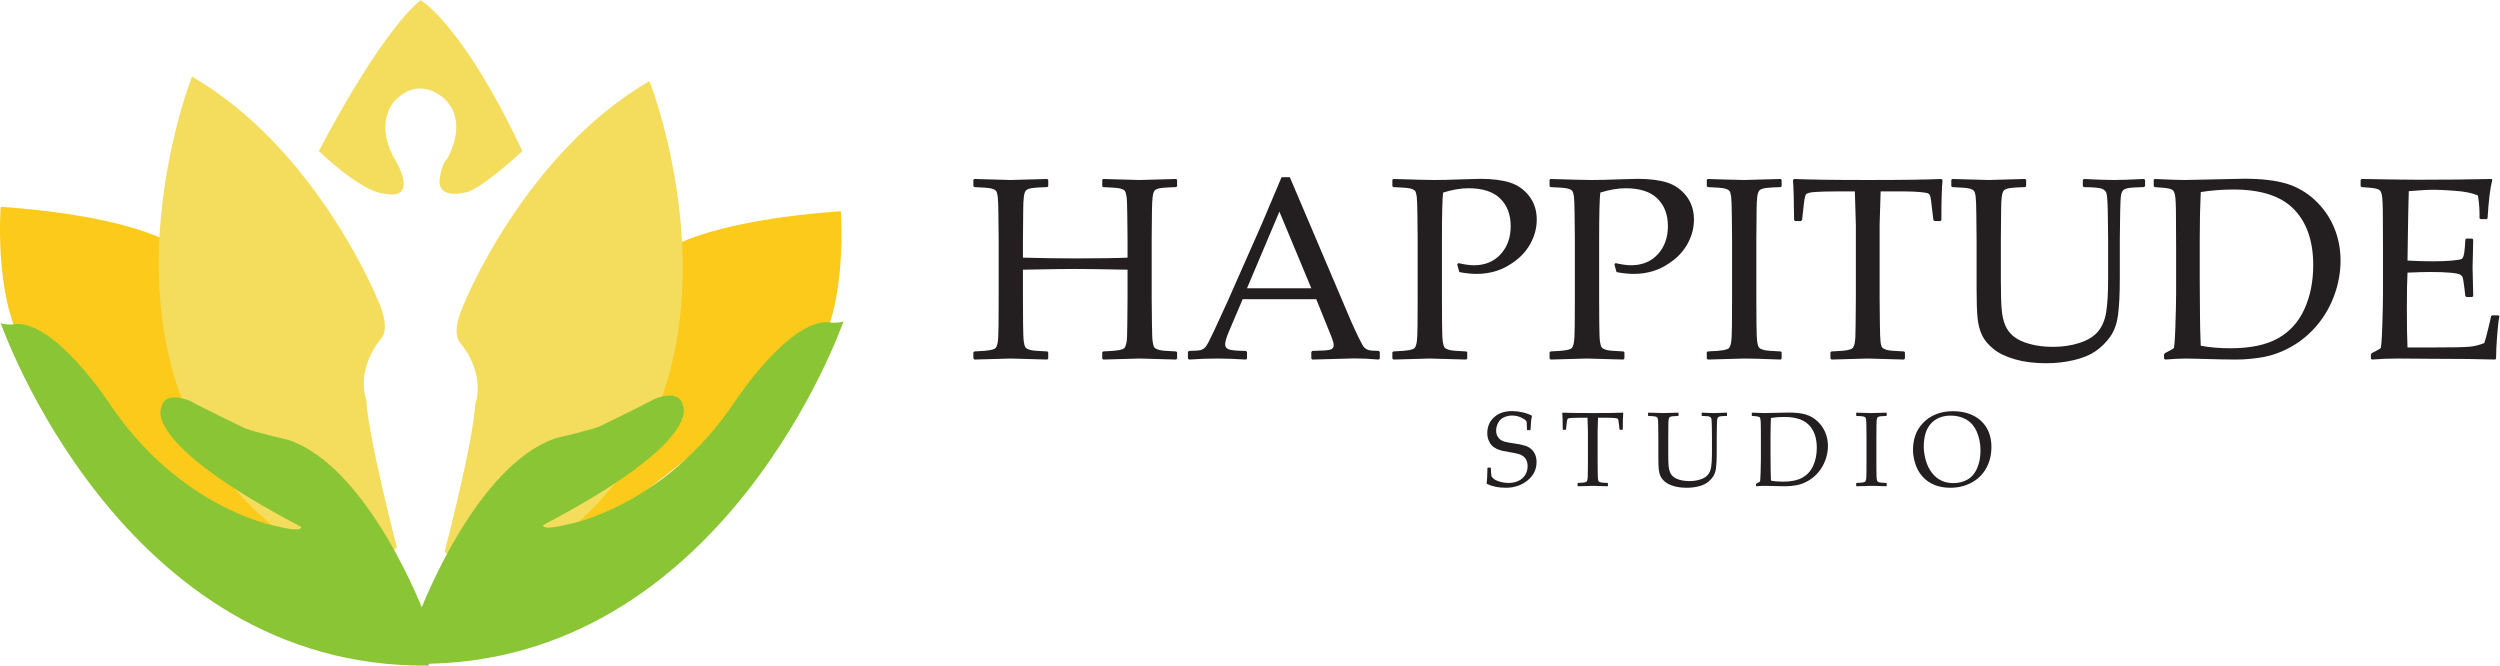
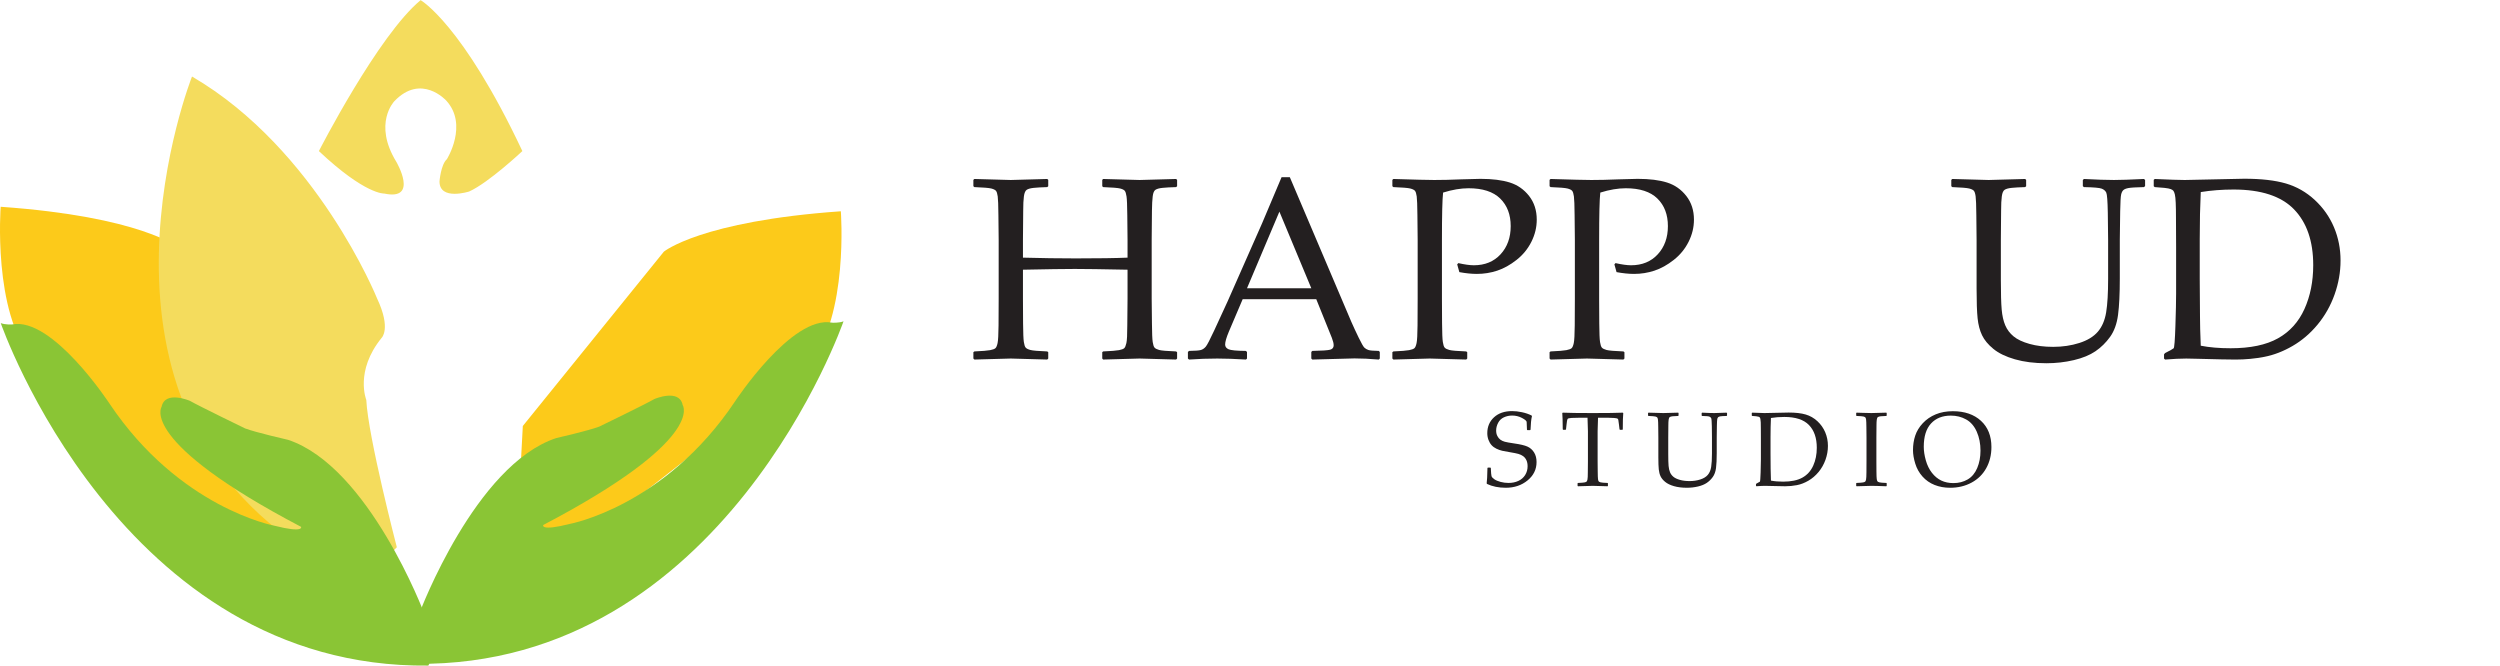
<svg xmlns="http://www.w3.org/2000/svg" xmlns:ns1="http://sodipodi.sourceforge.net/DTD/sodipodi-0.dtd" xmlns:ns2="http://www.inkscape.org/namespaces/inkscape" version="1.1" id="svg2" xml:space="preserve" width="499.693" height="133.04" viewBox="0 0 499.693 133.04" ns1:docname="Happitude logo.eps">
  <defs id="defs6" />
  <ns1:namedview pagecolor="#ffffff" bordercolor="#666666" borderopacity="1" objecttolerance="10" gridtolerance="10" guidetolerance="10" ns2:pageopacity="0" ns2:pageshadow="2" ns2:window-width="640" ns2:window-height="480" id="namedview4" />
  <g id="g10" ns2:groupmode="layer" ns2:label="ink_ext_XXXXXX" transform="matrix(1.333,0,0,-1.333,0,133.04)">
    <g id="g12" transform="scale(0.1)">
      <path d="m 995.398,620.676 c 0,0 55.262,45.793 265.402,60.574 0,0 12.09,-157.578 -47.16,-227.645 L 770.469,107.41 l 13.476,251.906 211.453,261.36" style="fill:#fcca1a;fill-opacity:1;fill-rule:nonzero;stroke:none" id="path14" />
-       <path d="m 666.742,170.754 c 0,0 43.113,165.652 45.809,220.906 0,0 17.5,43.067 -22.91,92.93 0,0 -14.801,13.5 6.746,59.258 0,0 90.246,223.625 277.492,332.718 0,0 185.871,-470.082 -160.328,-703.109 0,0 -60.59,-94.336 -146.809,-2.703" style="fill:#f4dc5d;fill-opacity:1;fill-rule:nonzero;stroke:none" id="path16" />
      <path d="m 266.391,627.355 c 0,0 -55.27,45.829 -265.368,60.641 0,0 -12.156,-157.601 47.137,-227.664 l 404.391,-356.953 25.308,262.676 -211.468,261.3" style="fill:#fcca1a;fill-opacity:1;fill-rule:nonzero;stroke:none" id="path18" />
      <path d="m 595.039,177.473 c 0,0 -43.109,165.672 -45.805,220.945 0,0 -17.511,43.086 22.918,92.922 0,0 14.789,13.476 -6.754,59.246 0,0 -90.277,223.633 -277.492,332.73 0,0 -185.875,-470.152 160.348,-703.113 0,0 60.559,-94.324 146.785,-2.73" style="fill:#f4dc5d;fill-opacity:1;fill-rule:nonzero;stroke:none" id="path20" />
      <path d="m 629.672,80.469 c 0,0 82.879,220.273 204.105,260.625 0,0 48.485,11.133 64.653,17.226 0,0 68.672,33.282 82.836,41.418 0,0 37.374,16.16 42.414,-9.133 0,0 35.36,-51.484 -209.129,-179.785 0,0 -5.059,-9.785 40.105,1.719 0,0 142.102,26.25 247.174,183.164 0,0 85.53,130.676 146.14,118.5 0,0 10.13,-0.625 16.85,2.067 0,0 -179.49,-518.614 -641.203,-513.594 0,0 -28.262,55.566 6.055,77.793" style="fill:#8ac535;fill-opacity:1;fill-rule:nonzero;stroke:none" id="path22" />
      <path d="m 636.273,77.793 c 0,0 -82.839,220.215 -204.07,260.676 0,0 -48.515,11.082 -64.644,17.176 0,0 -68.711,33.308 -82.871,41.398 0,0 -37.364,16.121 -42.418,-9.094 0,0 -35.368,-51.543 209.125,-179.844 0,0 5.035,-9.753 -40.079,1.7 0,0 -142.113,26.269 -247.199,183.203 0,0 -85.527,130.664 -146.14,118.531 0,0 -10.125,-0.644 -16.852,2.039 0,0 179.523,-518.621 641.211,-513.539 0,0 28.262,55.547 -6.063,77.754" style="fill:#8ac535;fill-opacity:1;fill-rule:nonzero;stroke:none" id="path24" />
      <path d="m 478.16,771.516 c 0,0 88.903,173.761 152.543,226.293 0,0 62.617,-35.387 152.559,-226.293 0,0 -50.528,-47.5 -79.84,-60.641 0,0 -44.422,-14.176 -44.422,15.16 0,0 2,25.25 11.102,33.352 0,0 32.347,51.496 -0.997,87.871 0,0 -37.425,41.414 -77.812,-0.996 0,0 -32.324,-33.332 3.023,-90.914 0,0 34.36,-58.649 -18.183,-47.52 0,0 -28.258,-2 -97.973,63.688" style="fill:#f4dc5d;fill-opacity:1;fill-rule:nonzero;stroke:none" id="path26" />
      <path d="m 1461.08,729.684 c 32.4,-1.016 50.56,-1.524 54.5,-1.524 4.19,0 22.42,0.508 54.69,1.524 l 1.52,-1.332 v -9.528 l -1.52,-1.332 c -8.77,-0.262 -15.53,-0.64 -20.29,-1.148 -4.77,-0.508 -8.23,-1.461 -10.39,-2.856 -2.16,-1.402 -3.59,-4.668 -4.29,-9.816 -0.7,-5.141 -1.05,-12.289 -1.05,-21.434 l -0.38,-43.828 v -26.68 c 27.82,-0.761 54.18,-1.144 79.08,-1.144 34.05,0 59.97,0.383 77.75,1.144 v 26.68 l -0.38,37.156 c -0.13,14.485 -0.51,23.821 -1.15,28.012 -0.63,4.192 -1.52,6.985 -2.66,8.387 -1.14,1.394 -3.43,2.539 -6.86,3.426 -3.43,0.89 -11.94,1.586 -25.54,2.101 l -1.33,1.332 v 9.528 l 1.33,1.332 c 32.52,-1.016 50.75,-1.524 54.69,-1.524 4.32,0 22.55,0.508 54.69,1.524 l 1.52,-1.332 v -9.528 l -1.52,-1.332 c -8.89,-0.262 -15.72,-0.64 -20.48,-1.148 -4.77,-0.508 -8.23,-1.461 -10.39,-2.856 -2.16,-1.402 -3.56,-4.668 -4.19,-9.816 -0.64,-5.141 -1.02,-12.289 -1.14,-21.434 l -0.39,-43.828 v -88.23 l 0.39,-37.157 c 0.12,-14.355 0.5,-23.628 1.14,-27.824 0.63,-4.183 1.56,-6.984 2.76,-8.383 1.21,-1.394 3.5,-2.578 6.86,-3.523 3.37,-0.949 11.85,-1.691 25.44,-2.199 l 1.52,-1.133 v -9.531 l -1.52,-1.524 c -32.52,1.016 -50.75,1.524 -54.69,1.524 -4.06,0 -22.29,-0.508 -54.69,-1.524 l -1.33,1.524 v 9.531 l 1.33,1.133 c 11.94,0.508 19.88,1.152 23.82,1.914 3.94,0.762 6.54,1.738 7.82,2.949 1.27,1.211 2.35,3.781 3.23,7.715 0.89,3.941 1.34,12.707 1.34,26.305 l 0.38,40.203 v 43.449 c -37.6,0.762 -63.96,1.141 -79.08,1.141 -15.5,0 -41.41,-0.379 -77.75,-1.141 V 550.18 l 0.19,-37.157 c 0.13,-14.355 0.51,-23.628 1.15,-27.824 0.63,-4.183 1.55,-6.984 2.76,-8.383 1.2,-1.394 3.52,-2.578 6.96,-3.523 3.42,-0.949 11.87,-1.691 25.34,-2.199 l 1.52,-1.133 v -9.531 l -1.52,-1.524 c -32.39,1.016 -50.63,1.524 -54.69,1.524 -3.94,0 -22.1,-0.508 -54.5,-1.524 l -1.52,1.524 v 9.531 l 1.52,1.133 c 11.82,0.508 19.69,1.152 23.63,1.914 3.94,0.762 6.57,1.738 7.91,2.949 1.33,1.211 2.41,3.781 3.24,7.715 0.82,3.941 1.3,12.707 1.43,26.305 l 0.19,40.203 v 88.23 l -0.39,37.156 c -0.12,14.485 -0.47,23.821 -1.04,28.012 -0.57,4.192 -1.47,6.985 -2.67,8.387 -1.21,1.394 -3.53,2.539 -6.95,3.426 -3.44,0.89 -11.88,1.586 -25.35,2.101 l -1.52,1.332 v 9.528 l 1.52,1.332" style="fill:#231f20;fill-opacity:1;fill-rule:nonzero;stroke:none" id="path28" />
      <path d="m 1869.82,565.805 h 96.43 l -47.84,114.91 z m -86.89,-106.899 -1.71,1.524 v 9.902 l 1.71,1.535 c 9.27,0.125 15.24,0.594 17.91,1.426 2.67,0.828 5.05,2.48 7.15,4.949 2.09,2.481 6.32,10.582 12.67,24.301 l 20.01,43.449 51.83,117.379 c 9.78,22.992 19.5,45.984 29.16,68.984 h 12.38 l 81.36,-191.32 10.86,-25.539 c 3.18,-7.238 6.84,-15.113 10.96,-23.625 4.14,-8.512 6.99,-13.531 8.57,-15.055 1.6,-1.523 3.58,-2.695 5.92,-3.523 2.34,-0.832 7.6,-1.301 15.72,-1.426 l 1.53,-1.535 v -9.902 l -1.53,-1.524 c -13.47,1.145 -25.6,1.719 -36.4,1.719 -21.09,-0.645 -42.17,-1.211 -63.26,-1.719 l -1.52,1.524 v 9.902 l 1.52,1.535 c 14.23,0.242 23.12,0.848 26.67,1.805 3.56,0.957 5.34,3.144 5.34,6.582 0,2.793 -0.88,6.476 -2.66,11.047 l -23.44,58.117 h -110.34 l -20.77,-48.781 c -3.68,-8.766 -5.52,-15.184 -5.52,-19.25 0,-3.172 1.71,-5.528 5.14,-7.051 3.44,-1.523 12.07,-2.344 25.92,-2.469 l 1.71,-1.535 v -9.902 l -1.52,-1.524 c -16.39,1.016 -30.75,1.524 -43.07,1.524 -13.97,0 -28.07,-0.508 -42.3,-1.524" style="fill:#231f20;fill-opacity:1;fill-rule:nonzero;stroke:none" id="path30" />
      <path d="m 2089.34,729.684 c 32.01,-1.016 52.4,-1.524 61.17,-1.524 11.93,0 25.34,0.317 40.2,0.953 15.75,0.508 25.47,0.758 29.16,0.758 17.79,0 32.48,-1.84 44.11,-5.519 11.63,-3.688 21.24,-10.422 28.87,-20.2 7.62,-9.785 11.44,-21.601 11.44,-35.445 0,-11.437 -2.67,-22.484 -8.01,-33.156 -5.33,-10.672 -12.76,-19.754 -22.3,-27.25 -9.52,-7.5 -19.18,-12.86 -28.96,-16.102 -9.79,-3.238 -19.94,-4.859 -30.49,-4.859 -7.88,0 -16.64,0.887 -26.3,2.664 l -3.23,11.629 1.71,1.902 c 9.53,-2.156 17.27,-3.238 23.25,-3.238 16.64,0 30.01,5.496 40.11,16.484 10.1,10.989 15.15,25.055 15.15,42.207 0,17.278 -5.24,31.063 -15.72,41.348 -10.48,10.293 -26.33,15.437 -47.55,15.437 -11.56,0 -24.26,-2.16 -38.1,-6.48 -1.14,-9.781 -1.72,-33.41 -1.72,-70.883 v -88.23 l 0.19,-37.157 c 0.12,-14.355 0.5,-23.628 1.15,-27.824 0.63,-4.183 1.55,-6.984 2.76,-8.383 1.2,-1.394 3.53,-2.578 6.95,-3.523 3.43,-0.949 11.88,-1.691 25.35,-2.199 l 1.52,-1.133 v -9.531 l -1.52,-1.524 c -32.4,1.016 -50.63,1.524 -54.69,1.524 -4.32,0 -22.49,-0.508 -54.5,-1.524 l -1.53,1.524 v 9.531 l 1.53,1.133 c 11.81,0.508 19.68,1.152 23.63,1.914 3.93,0.762 6.57,1.738 7.91,2.949 1.33,1.211 2.41,3.781 3.23,7.715 0.83,3.941 1.31,12.707 1.44,26.305 l 0.18,40.203 v 88.23 l -0.38,37.156 c -0.13,14.485 -0.48,23.821 -1.04,28.012 -0.58,4.192 -1.47,6.985 -2.67,8.387 -1.21,1.394 -3.52,2.539 -6.96,3.426 -3.43,0.89 -11.88,1.586 -25.34,2.101 l -1.53,1.332 v 9.528 l 1.53,1.332" style="fill:#231f20;fill-opacity:1;fill-rule:nonzero;stroke:none" id="path32" />
      <path d="m 2325.06,729.684 c 32.01,-1.016 52.4,-1.524 61.17,-1.524 11.93,0 25.34,0.317 40.21,0.953 15.75,0.508 25.46,0.758 29.16,0.758 17.78,0 32.48,-1.84 44.11,-5.519 11.62,-3.688 21.24,-10.422 28.86,-20.2 7.62,-9.785 11.44,-21.601 11.44,-35.445 0,-11.437 -2.67,-22.484 -8.01,-33.156 -5.33,-10.672 -12.76,-19.754 -22.29,-27.25 -9.52,-7.5 -19.18,-12.86 -28.97,-16.102 -9.78,-3.238 -19.94,-4.859 -30.49,-4.859 -7.88,0 -16.64,0.887 -26.29,2.664 l -3.24,11.629 1.71,1.902 c 9.53,-2.156 17.28,-3.238 23.25,-3.238 16.64,0 30.01,5.496 40.11,16.484 10.1,10.989 15.16,25.055 15.16,42.207 0,17.278 -5.25,31.063 -15.73,41.348 -10.47,10.293 -26.32,15.437 -47.54,15.437 -11.57,0 -24.27,-2.16 -38.11,-6.48 -1.14,-9.781 -1.72,-33.41 -1.72,-70.883 v -88.23 l 0.2,-37.157 c 0.11,-14.355 0.49,-23.628 1.14,-27.824 0.63,-4.183 1.55,-6.984 2.76,-8.383 1.2,-1.394 3.53,-2.578 6.96,-3.523 3.42,-0.949 11.87,-1.691 25.34,-2.199 l 1.52,-1.133 v -9.531 l -1.52,-1.524 c -32.39,1.016 -50.63,1.524 -54.69,1.524 -4.32,0 -22.49,-0.508 -54.5,-1.524 l -1.52,1.524 v 9.531 l 1.52,1.133 c 11.82,0.508 19.69,1.152 23.63,1.914 3.94,0.762 6.57,1.738 7.91,2.949 1.33,1.211 2.41,3.781 3.23,7.715 0.83,3.941 1.31,12.707 1.44,26.305 l 0.19,40.203 v 88.23 l -0.39,37.156 c -0.12,14.485 -0.47,23.821 -1.04,28.012 -0.58,4.192 -1.47,6.985 -2.67,8.387 -1.21,1.394 -3.52,2.539 -6.96,3.426 -3.43,0.89 -11.87,1.586 -25.34,2.101 l -1.52,1.332 v 9.528 l 1.52,1.332" style="fill:#231f20;fill-opacity:1;fill-rule:nonzero;stroke:none" id="path34" />
-       <path d="m 2560.77,729.684 23.82,-0.762 c 15.62,-0.508 25.85,-0.762 30.68,-0.762 4.32,0 22.55,0.508 54.69,1.524 l 1.52,-1.332 v -9.528 l -1.52,-1.332 c -8.76,-0.262 -15.53,-0.64 -20.29,-1.148 -4.77,-0.508 -8.22,-1.461 -10.38,-2.856 -2.17,-1.402 -3.6,-4.668 -4.3,-9.816 -0.69,-5.141 -1.04,-12.289 -1.04,-21.434 l -0.39,-43.828 v -88.23 l 0.2,-37.157 c 0.12,-14.355 0.5,-23.628 1.14,-27.824 0.64,-4.183 1.56,-6.984 2.77,-8.383 1.2,-1.394 3.52,-2.578 6.95,-3.523 3.43,-0.949 11.87,-1.691 25.34,-2.199 l 1.52,-1.133 v -9.531 l -1.52,-1.524 c -0.63,0 -11.82,0.379 -33.53,1.145 -9.03,0.254 -16.08,0.379 -21.16,0.379 -3.93,0 -22.11,-0.508 -54.5,-1.524 l -1.52,1.524 v 9.531 l 1.52,1.133 c 11.82,0.508 19.69,1.152 23.63,1.914 3.94,0.762 6.58,1.738 7.91,2.949 1.33,1.211 2.42,3.781 3.24,7.715 0.83,3.941 1.31,12.707 1.43,26.305 l 0.19,40.203 v 88.23 l -0.38,37.156 c -0.13,14.485 -0.48,23.821 -1.05,28.012 -0.57,4.192 -1.46,6.985 -2.66,8.387 -1.21,1.394 -3.53,2.539 -6.97,3.426 -3.42,0.89 -11.87,1.586 -25.34,2.101 l -1.52,1.332 v 9.528 l 1.52,1.332" style="fill:#231f20;fill-opacity:1;fill-rule:nonzero;stroke:none" id="path36" />
-       <path d="m 2911.02,729.684 1.71,-1.715 c -1.14,-11.434 -1.71,-31.375 -1.71,-59.832 l -1.53,-1.524 h -8.95 l -1.53,1.711 -2.1,17.531 c -1.01,9.399 -1.8,15.153 -2.38,17.247 -0.57,2.093 -1.49,3.621 -2.76,4.574 -1.27,0.953 -5.4,1.742 -12.39,2.383 -6.99,0.629 -14.8,0.953 -23.43,0.953 h -36.02 c -1.01,-28.711 -1.52,-45.293 -1.52,-49.739 V 550.18 l 0.38,-37.157 c 0.13,-14.355 0.48,-23.664 1.04,-27.914 0.58,-4.257 1.46,-7.05 2.67,-8.39 1.21,-1.328 3.53,-2.481 6.95,-3.426 3.44,-0.949 11.95,-1.691 25.54,-2.199 l 1.34,-1.133 v -9.531 l -1.34,-1.524 c -32.52,1.016 -50.68,1.524 -54.49,1.524 -4.07,0 -22.18,-0.508 -54.32,-1.524 l -1.52,1.524 v 9.531 l 1.52,1.133 c 11.95,0.508 19.86,1.152 23.73,1.914 3.87,0.762 6.48,1.738 7.81,2.949 1.33,1.211 2.45,3.781 3.33,7.715 0.89,3.941 1.34,12.707 1.34,26.305 l 0.38,40.203 v 111.093 c 0,2.032 -0.5,18.61 -1.52,49.739 h -28.4 c -11.69,0 -21.79,-0.258 -30.29,-0.762 -8.52,-0.512 -13.44,-1.812 -14.77,-3.906 -1.33,-2.102 -2.58,-8.934 -3.72,-20.489 l -1.9,-17.531 -1.72,-1.711 h -8.76 l -1.52,1.524 c -0.27,30.613 -0.83,50.558 -1.72,59.832 l 1.72,1.715 c 22.1,-1.016 58.87,-1.524 110.33,-1.524 52.46,0 89.29,0.508 110.52,1.524" style="fill:#231f20;fill-opacity:1;fill-rule:nonzero;stroke:none" id="path38" />
      <path d="m 2925.87,728.352 1.52,1.332 c 31.52,-1.016 49.68,-1.524 54.5,-1.524 4.32,0 22.55,0.508 54.69,1.524 l 1.53,-1.332 v -9.528 l -1.53,-1.332 c -8.76,-0.262 -15.53,-0.64 -20.29,-1.148 -4.77,-0.508 -8.22,-1.461 -10.38,-2.856 -2.17,-1.402 -3.6,-4.668 -4.29,-9.816 -0.7,-5.141 -1.05,-12.289 -1.05,-21.434 l -0.38,-43.828 v -60.597 c 0,-19.946 0.41,-34.586 1.24,-43.926 0.83,-9.336 2.6,-17.211 5.34,-23.629 2.72,-6.414 6.88,-11.942 12.48,-16.574 5.58,-4.641 13.58,-8.418 24,-11.34 10.42,-2.93 22.24,-4.383 35.45,-4.383 13.98,0 27.02,1.941 39.16,5.809 12.13,3.878 21.37,9.496 27.73,16.867 6.34,7.367 10.5,17.054 12.48,29.062 1.96,12 2.95,28.676 2.95,50.02 v 58.691 c 0,9.906 -0.16,23.535 -0.48,40.871 -0.32,17.34 -1.08,27.313 -2.29,29.918 -1.21,2.602 -3.43,4.574 -6.67,5.91 -3.23,1.332 -12.22,2.121 -26.96,2.383 l -1.52,1.524 v 8.953 l 1.52,1.715 c 18.8,-1.016 33.86,-1.524 45.17,-1.524 9.64,0 24.63,0.508 44.97,1.524 l 1.7,-1.524 v -9.144 l -1.7,-1.524 c -11.95,-0.262 -19.73,-0.734 -23.35,-1.433 -3.62,-0.696 -6.17,-1.746 -7.62,-3.145 -1.47,-1.398 -2.54,-3.559 -3.24,-6.476 -0.7,-2.926 -1.17,-11.309 -1.43,-25.153 l -0.58,-42.875 v -57.93 c 0,-23.121 -0.88,-41.347 -2.66,-54.687 -1.78,-13.34 -5.75,-24.297 -11.91,-32.871 -6.16,-8.574 -13.46,-15.754 -21.91,-21.535 -8.46,-5.782 -19.28,-10.235 -32.49,-13.34 -13.21,-3.106 -26.93,-4.668 -41.16,-4.668 -17.78,0 -33.51,1.973 -47.16,5.906 -13.66,3.938 -24.42,9.153 -32.3,15.625 -7.89,6.477 -13.53,13.309 -16.97,20.485 -3.43,7.179 -5.64,15.625 -6.66,25.347 -1.02,9.719 -1.53,24.547 -1.53,44.492 v 73.176 l -0.38,37.156 c -0.13,14.485 -0.47,23.821 -1.05,28.012 -0.56,4.192 -1.46,6.985 -2.66,8.387 -1.21,1.394 -3.53,2.539 -6.96,3.426 -3.43,0.89 -11.88,1.586 -25.35,2.101 l -1.52,1.332 v 9.528" style="fill:#231f20;fill-opacity:1;fill-rule:nonzero;stroke:none" id="path40" />
      <path d="m 3299.93,479.68 c 12.96,-2.551 27.88,-3.821 44.79,-3.821 29.6,0 53.25,4.961 70.97,14.868 17.73,9.91 30.97,24.582 39.74,44.019 8.76,19.438 13.14,41.352 13.14,65.742 0,35.95 -9.59,63.832 -28.77,83.653 -19.18,19.82 -49.42,29.726 -90.71,29.726 -17.02,0 -33.41,-1.269 -49.16,-3.808 -1.01,-20.84 -1.52,-44.34 -1.52,-70.508 v -59.832 l 0.38,-56.024 c 0,-10.925 0.38,-25.597 1.14,-44.015 z m -70.51,248.672 1.53,1.332 c 21.98,-1.016 36.97,-1.524 44.98,-1.524 l 89.18,1.903 c 25.4,0 46.23,-2.383 62.5,-7.141 16.26,-4.766 30.7,-13.024 43.35,-24.777 12.63,-11.747 22.22,-25.407 28.77,-40.965 6.54,-15.563 9.81,-32.176 9.81,-49.832 0,-17.153 -2.99,-34.11 -8.95,-50.879 -5.97,-16.766 -14.46,-31.789 -25.44,-45.067 -10.99,-13.277 -23.51,-23.98 -37.54,-32.105 -14.04,-8.137 -28.11,-13.563 -42.21,-16.289 -14.1,-2.735 -28.52,-4.102 -43.25,-4.102 -9.91,0 -28.59,0.379 -56.03,1.145 -9.02,0.254 -14.99,0.379 -17.91,0.379 -8.77,0 -19.37,-0.508 -31.82,-1.524 l -1.53,1.524 v 6.289 l 1.53,1.902 c 7.49,3.82 11.77,6.195 12.86,7.152 1.08,0.946 1.97,12.063 2.66,33.344 0.71,21.278 1.06,37.504 1.06,48.688 v 69.933 l -0.2,43.254 c 0,9.399 -0.12,17.055 -0.38,22.961 -0.25,5.91 -0.7,10.129 -1.33,12.672 -0.64,2.539 -1.36,4.316 -2.19,5.34 -0.83,1.015 -2.16,1.867 -4.01,2.57 -1.83,0.695 -4.98,1.301 -9.43,1.809 l -14.48,1.148 -1.53,1.332 v 9.528" style="fill:#231f20;fill-opacity:1;fill-rule:nonzero;stroke:none" id="path42" />
-       <path d="m 3539.65,728.352 1.53,1.332 c 43.57,-0.762 71.46,-1.145 83.65,-1.145 41.66,0 78.76,0.383 111.28,1.145 l 0.96,-1.332 c -3.18,-12.2 -5.53,-31.321 -7.05,-57.36 l -1.14,-1.523 h -9.34 l -1.72,1.523 c 0.13,1.141 0.19,2.156 0.19,3.051 0,10.797 -0.82,21.086 -2.47,30.867 -8.01,3.559 -19.09,5.875 -33.25,6.957 -14.17,1.078 -24.81,1.621 -31.93,1.621 -10.03,0 -22.86,-0.699 -38.48,-2.097 l -0.77,-30.489 -0.57,-34.871 -0.57,-38.683 c 13.72,-0.762 26.36,-1.141 37.92,-1.141 11.68,0 21.47,0.379 29.35,1.141 7.87,0.761 12.48,1.554 13.8,2.382 1.34,0.821 2.36,2.415 3.06,4.762 0.69,2.348 1.3,6.508 1.81,12.481 l 0.76,11.816 1.52,1.524 h 8.77 l 1.53,-1.524 c -0.26,-13.848 -0.58,-27.758 -0.96,-41.734 l 0.96,-42.871 -1.53,-1.528 h -8.77 l -1.52,1.528 -1.34,11.433 c -1.14,8.891 -1.96,14.199 -2.47,15.91 -0.51,1.715 -1.69,3.211 -3.52,4.481 -1.85,1.269 -6.58,2.285 -14.2,3.047 -7.62,0.761 -18.11,1.14 -31.45,1.14 -7.36,0 -18.6,-0.316 -33.72,-0.953 -0.64,-10.668 -0.96,-28.457 -0.96,-53.351 0,-26.676 0.32,-46.305 0.96,-58.879 h 35.06 c 30.87,0 50.18,0.371 57.93,1.133 7.74,0.761 15.12,2.609 22.1,5.527 1.14,2.926 3.02,9.691 5.62,20.297 2.61,10.605 4.11,17.246 4.49,19.918 l 1.9,1.332 h 9.14 l 1.52,-1.332 c -1.14,-5.465 -2.25,-14.996 -3.33,-28.582 -1.08,-13.606 -1.62,-25.227 -1.62,-34.875 l -1.32,-1.524 c -24.27,0.762 -56.03,1.145 -95.29,1.145 l -51.82,0.379 c -12.07,0 -24.65,-0.508 -37.74,-1.524 l -1.52,1.524 v 6.289 l 1.52,1.902 c 7.49,3.82 11.79,6.195 12.86,7.152 1.09,0.946 1.98,12.063 2.67,33.344 0.7,21.278 1.05,37.504 1.05,48.688 v 69.933 l -0.19,43.254 c 0,9.399 -0.13,17.055 -0.38,22.961 -0.26,5.91 -0.7,10.129 -1.33,12.672 -0.65,2.539 -1.37,4.316 -2.2,5.34 -0.83,1.015 -2.16,1.867 -4,2.57 -1.84,0.695 -4.98,1.301 -9.43,1.809 l -14.48,1.148 -1.53,1.332 v 9.528" style="fill:#231f20;fill-opacity:1;fill-rule:nonzero;stroke:none" id="path44" />
      <path d="m 2230.36,296.27 0.63,0.625 h 3.8 l 0.62,-0.625 c 0.26,-6.622 0.62,-10.684 1.05,-12.149 0.44,-1.484 1.84,-3.035 4.19,-4.668 2.36,-1.629 5.49,-2.969 9.41,-4.004 3.9,-1.035 7.85,-1.543 11.84,-1.543 5.49,0 10.42,1.004 14.8,3.028 4.37,2.011 7.77,4.98 10.21,8.886 2.44,3.907 3.65,8.301 3.65,13.164 0,3.418 -0.58,6.407 -1.75,8.938 -1.16,2.539 -2.79,4.57 -4.89,6.101 -2.09,1.524 -4.5,2.657 -7.18,3.418 -2.7,0.743 -6.71,1.563 -12.04,2.442 -5.18,0.82 -9.23,1.582 -12.16,2.246 -2.93,0.684 -5.84,1.719 -8.74,3.117 -2.9,1.395 -5.32,3.172 -7.26,5.32 -1.94,2.149 -3.49,4.786 -4.66,7.922 -1.17,3.133 -1.75,6.485 -1.75,10.059 0,9.676 3.37,17.613 10.09,23.797 6.74,6.191 15.78,9.289 27.11,9.289 4.52,0 9.42,-0.559 14.73,-1.672 5.3,-1.113 10.13,-2.754 14.48,-4.93 l 0.55,-0.929 c -1.14,-4.766 -1.85,-11.551 -2.1,-20.352 l -0.7,-0.625 h -4.04 l -0.62,0.547 c -0.11,6.211 -0.26,10.117 -0.47,11.73 -0.2,1.602 -2.56,3.602 -7.07,5.985 -4.5,2.375 -9.39,3.566 -14.68,3.566 -4.4,0 -8.51,-0.879 -12.34,-2.648 -3.84,-1.758 -6.74,-4.532 -8.7,-8.301 -1.98,-3.789 -2.95,-7.637 -2.95,-11.582 0,-3.047 0.58,-5.762 1.78,-8.106 1.19,-2.363 2.73,-4.226 4.62,-5.605 1.89,-1.367 4.1,-2.383 6.61,-3.066 2.51,-0.665 7.11,-1.504 13.78,-2.481 9.17,-1.289 15.83,-2.859 20,-4.695 4.17,-1.848 7.5,-4.758 10.02,-8.742 2.51,-3.985 3.76,-8.809 3.76,-14.454 0,-11.015 -4.49,-20.214 -13.47,-27.57 -8.99,-7.351 -19.87,-11.023 -32.66,-11.023 -10.72,0 -20.12,1.914 -28.19,5.742 l -0.47,1.016 c 0.52,3.261 0.91,10.871 1.16,22.832" style="fill:#231f20;fill-opacity:1;fill-rule:nonzero;stroke:none" id="path46" />
      <path d="m 2433.29,379.297 0.7,-0.692 c -0.46,-4.66 -0.7,-12.792 -0.7,-24.386 l -0.62,-0.625 h -3.65 l -0.62,0.703 -0.85,7.141 c -0.42,3.835 -0.74,6.179 -0.98,7.031 -0.23,0.847 -0.6,1.472 -1.12,1.863 -0.52,0.391 -2.21,0.703 -5.05,0.977 -2.85,0.254 -6.03,0.382 -9.56,0.382 h -14.68 c -0.41,-11.711 -0.61,-18.468 -0.61,-20.273 v -45.285 l 0.15,-15.145 c 0.05,-5.851 0.19,-9.64 0.42,-11.379 0.24,-1.738 0.6,-2.871 1.1,-3.418 0.49,-0.546 1.43,-1.015 2.83,-1.394 1.4,-0.391 4.86,-0.695 10.41,-0.891 l 0.54,-0.468 v -3.887 l -0.54,-0.625 c -13.26,0.422 -20.67,0.625 -22.22,0.625 -1.66,0 -9.03,-0.203 -22.14,-0.625 l -0.61,0.625 v 3.887 l 0.61,0.468 c 4.88,0.196 8.1,0.461 9.67,0.774 1.58,0.312 2.65,0.711 3.19,1.199 0.54,0.488 1,1.543 1.36,3.144 0.36,1.602 0.54,5.176 0.54,10.723 l 0.16,16.387 v 45.285 c 0,0.828 -0.21,7.586 -0.62,20.273 h -11.57 c -4.77,0 -8.89,-0.109 -12.36,-0.304 -3.46,-0.215 -5.47,-0.742 -6.02,-1.602 -0.54,-0.859 -1.05,-3.633 -1.51,-8.347 l -0.78,-7.141 -0.7,-0.703 h -3.57 l -0.62,0.625 c -0.11,12.48 -0.34,20.605 -0.7,24.386 l 0.7,0.692 c 9.01,-0.41 24,-0.613 44.97,-0.613 21.39,0 36.4,0.203 45.05,0.613" style="fill:#231f20;fill-opacity:1;fill-rule:nonzero;stroke:none" id="path48" />
      <path d="m 2471.17,378.762 0.62,0.535 c 12.84,-0.41 20.24,-0.613 22.21,-0.613 1.76,0 9.19,0.203 22.3,0.613 l 0.61,-0.535 v -3.891 l -0.61,-0.535 c -3.58,-0.106 -6.34,-0.262 -8.27,-0.469 -1.95,-0.215 -3.36,-0.594 -4.24,-1.172 -0.88,-0.566 -1.47,-1.894 -1.75,-3.992 -0.28,-2.101 -0.43,-5.012 -0.43,-8.742 l -0.15,-17.871 v -24.688 c 0,-8.132 0.17,-14.101 0.5,-17.91 0.34,-3.808 1.07,-7.012 2.18,-9.629 1.11,-2.617 2.81,-4.863 5.09,-6.758 2.27,-1.894 5.54,-3.437 9.78,-4.628 4.25,-1.192 9.07,-1.778 14.45,-1.778 5.7,0 11.02,0.781 15.96,2.364 4.95,1.582 8.71,3.867 11.3,6.875 2.59,3.007 4.29,6.953 5.09,11.847 0.8,4.891 1.2,11.688 1.2,20.391 v 23.914 c 0,4.043 -0.06,9.601 -0.18,16.672 -0.14,7.058 -0.45,11.133 -0.94,12.195 -0.49,1.055 -1.4,1.856 -2.72,2.402 -1.31,0.547 -4.99,0.871 -10.99,0.977 l -0.62,0.617 v 3.652 l 0.62,0.692 c 7.66,-0.41 13.8,-0.613 18.41,-0.613 3.93,0 10.04,0.203 18.33,0.613 l 0.7,-0.613 v -3.731 l -0.7,-0.617 c -4.87,-0.106 -8.04,-0.301 -9.52,-0.586 -1.47,-0.293 -2.51,-0.715 -3.1,-1.289 -0.6,-0.566 -1.04,-1.445 -1.32,-2.637 -0.29,-1.191 -0.48,-4.609 -0.59,-10.254 l -0.23,-17.48 v -23.602 c 0,-9.425 -0.36,-16.855 -1.08,-22.297 -0.73,-5.429 -2.35,-9.902 -4.86,-13.398 -2.52,-3.496 -5.49,-6.426 -8.93,-8.77 -3.45,-2.363 -7.86,-4.179 -13.25,-5.449 -5.39,-1.269 -10.97,-1.894 -16.77,-1.894 -7.25,0 -13.66,0.8 -19.23,2.402 -5.57,1.602 -9.95,3.731 -13.16,6.367 -3.22,2.649 -5.51,5.43 -6.92,8.36 -1.4,2.921 -2.3,6.367 -2.71,10.332 -0.41,3.957 -0.63,10 -0.63,18.125 v 29.824 l -0.16,15.156 c -0.04,5.899 -0.18,9.707 -0.42,11.414 -0.23,1.711 -0.59,2.844 -1.09,3.418 -0.49,0.57 -1.43,1.039 -2.83,1.399 -1.4,0.363 -4.84,0.644 -10.33,0.859 l -0.62,0.535 v 3.891" style="fill:#231f20;fill-opacity:1;fill-rule:nonzero;stroke:none" id="path50" />
      <path d="m 2655.45,277.402 c 5.28,-1.043 11.37,-1.562 18.26,-1.562 12.06,0 21.71,2.023 28.93,6.055 7.22,4.043 12.62,10.019 16.2,17.949 3.57,7.922 5.35,16.855 5.35,26.797 0,14.648 -3.91,26.015 -11.73,34.101 -7.81,8.078 -20.14,12.11 -36.96,12.11 -6.95,0 -13.62,-0.508 -20.05,-1.543 -0.41,-8.496 -0.62,-18.086 -0.62,-28.75 v -24.383 l 0.16,-22.844 c 0,-4.453 0.16,-10.43 0.46,-17.93 z m -28.73,101.36 0.61,0.535 c 8.97,-0.41 15.07,-0.613 18.33,-0.613 l 36.36,0.769 c 10.35,0 18.85,-0.965 25.47,-2.91 6.63,-1.934 12.52,-5.313 17.68,-10.098 5.14,-4.785 9.06,-10.351 11.72,-16.699 2.67,-6.348 4.01,-13.113 4.01,-20.312 0,-6.993 -1.22,-13.907 -3.65,-20.743 -2.45,-6.836 -5.9,-12.949 -10.37,-18.359 -4.49,-5.41 -9.59,-9.785 -15.31,-13.086 -5.72,-3.32 -11.45,-5.527 -17.2,-6.641 -5.75,-1.113 -11.63,-1.679 -17.63,-1.679 -4.04,0 -11.65,0.156 -22.84,0.469 -3.68,0.109 -6.11,0.156 -7.3,0.156 -3.57,0 -7.9,-0.203 -12.98,-0.625 l -0.61,0.625 v 2.558 l 0.61,0.782 c 3.06,1.554 4.81,2.519 5.25,2.91 0.44,0.39 0.81,4.922 1.09,13.594 0.28,8.671 0.42,15.293 0.42,19.843 v 28.516 l -0.07,17.629 c 0,3.828 -0.06,6.941 -0.15,9.355 -0.11,2.41 -0.3,4.129 -0.55,5.164 -0.26,1.036 -0.56,1.758 -0.9,2.176 -0.33,0.414 -0.88,0.766 -1.63,1.047 -0.75,0.293 -2.03,0.527 -3.84,0.742 l -5.91,0.469 -0.61,0.535 v 3.891" style="fill:#231f20;fill-opacity:1;fill-rule:nonzero;stroke:none" id="path52" />
      <path d="m 2783.89,379.297 9.7,-0.313 c 6.38,-0.195 10.54,-0.3 12.51,-0.3 1.76,0 9.19,0.203 22.3,0.613 l 0.61,-0.535 v -3.891 l -0.61,-0.535 c -3.58,-0.106 -6.34,-0.262 -8.27,-0.469 -1.95,-0.215 -3.36,-0.594 -4.24,-1.172 -0.88,-0.566 -1.47,-1.894 -1.75,-3.992 -0.28,-2.101 -0.43,-5.012 -0.43,-8.742 l -0.15,-17.871 v -35.957 l 0.08,-15.145 c 0.05,-5.851 0.21,-9.629 0.46,-11.34 0.27,-1.707 0.64,-2.851 1.13,-3.418 0.49,-0.566 1.44,-1.054 2.84,-1.433 1.39,-0.391 4.84,-0.695 10.33,-0.891 l 0.61,-0.468 v -3.887 l -0.61,-0.625 c -0.27,0 -4.82,0.156 -13.67,0.469 -3.69,0.109 -6.56,0.156 -8.63,0.156 -1.6,0 -9.01,-0.203 -22.21,-0.625 l -0.62,0.625 v 3.887 l 0.62,0.468 c 4.81,0.196 8.02,0.461 9.64,0.774 1.6,0.312 2.67,0.711 3.22,1.199 0.54,0.488 0.97,1.543 1.32,3.144 0.33,1.602 0.52,5.176 0.57,10.723 l 0.08,16.387 v 35.957 l -0.15,15.156 c -0.05,5.899 -0.19,9.707 -0.43,11.414 -0.23,1.711 -0.59,2.844 -1.09,3.418 -0.49,0.57 -1.43,1.039 -2.83,1.399 -1.4,0.363 -4.84,0.644 -10.33,0.859 l -0.62,0.535 v 3.891 l 0.62,0.535" style="fill:#231f20;fill-opacity:1;fill-rule:nonzero;stroke:none" id="path54" />
      <path d="m 2884.6,328.195 c 0,-6.32 1.03,-13.117 3.07,-20.39 2.05,-7.278 5.1,-13.52 9.17,-18.723 4.06,-5.195 8.75,-9.07 14.05,-11.602 5.31,-2.539 11.36,-3.808 18.14,-3.808 8.02,0 15.17,1.836 21.44,5.508 6.26,3.672 11.02,9.394 14.29,17.129 3.26,7.734 4.89,16.425 4.89,26.054 0,10.469 -1.86,19.914 -5.59,28.36 -3.73,8.437 -9.04,14.57 -15.93,18.398 -6.88,3.84 -14.52,5.75 -22.91,5.75 -12.58,0 -22.5,-3.933 -29.74,-11.805 -7.26,-7.871 -10.88,-19.492 -10.88,-34.871 z m -16.15,-5.129 c 0,7.774 1.11,15.02 3.34,21.75 2.22,6.727 6.01,12.957 11.37,18.68 5.37,5.723 11.82,10.149 19.38,13.281 7.57,3.133 16.1,4.7 25.63,4.7 17.66,0 31.72,-4.797 42.18,-14.407 10.46,-9.609 15.69,-22.715 15.69,-39.336 0,-11.707 -2.56,-22.226 -7.69,-31.543 -5.13,-9.316 -12.46,-16.57 -22.02,-21.746 -9.55,-5.175 -20.29,-7.765 -32.19,-7.765 -8.45,0 -16.21,1.406 -23.31,4.23 -7.09,2.82 -13.13,7.031 -18.13,12.625 -4.99,5.586 -8.63,12.063 -10.87,19.414 -2.26,7.356 -3.38,14.063 -3.38,20.117" style="fill:#231f20;fill-opacity:1;fill-rule:nonzero;stroke:none" id="path56" />
    </g>
  </g>
</svg>